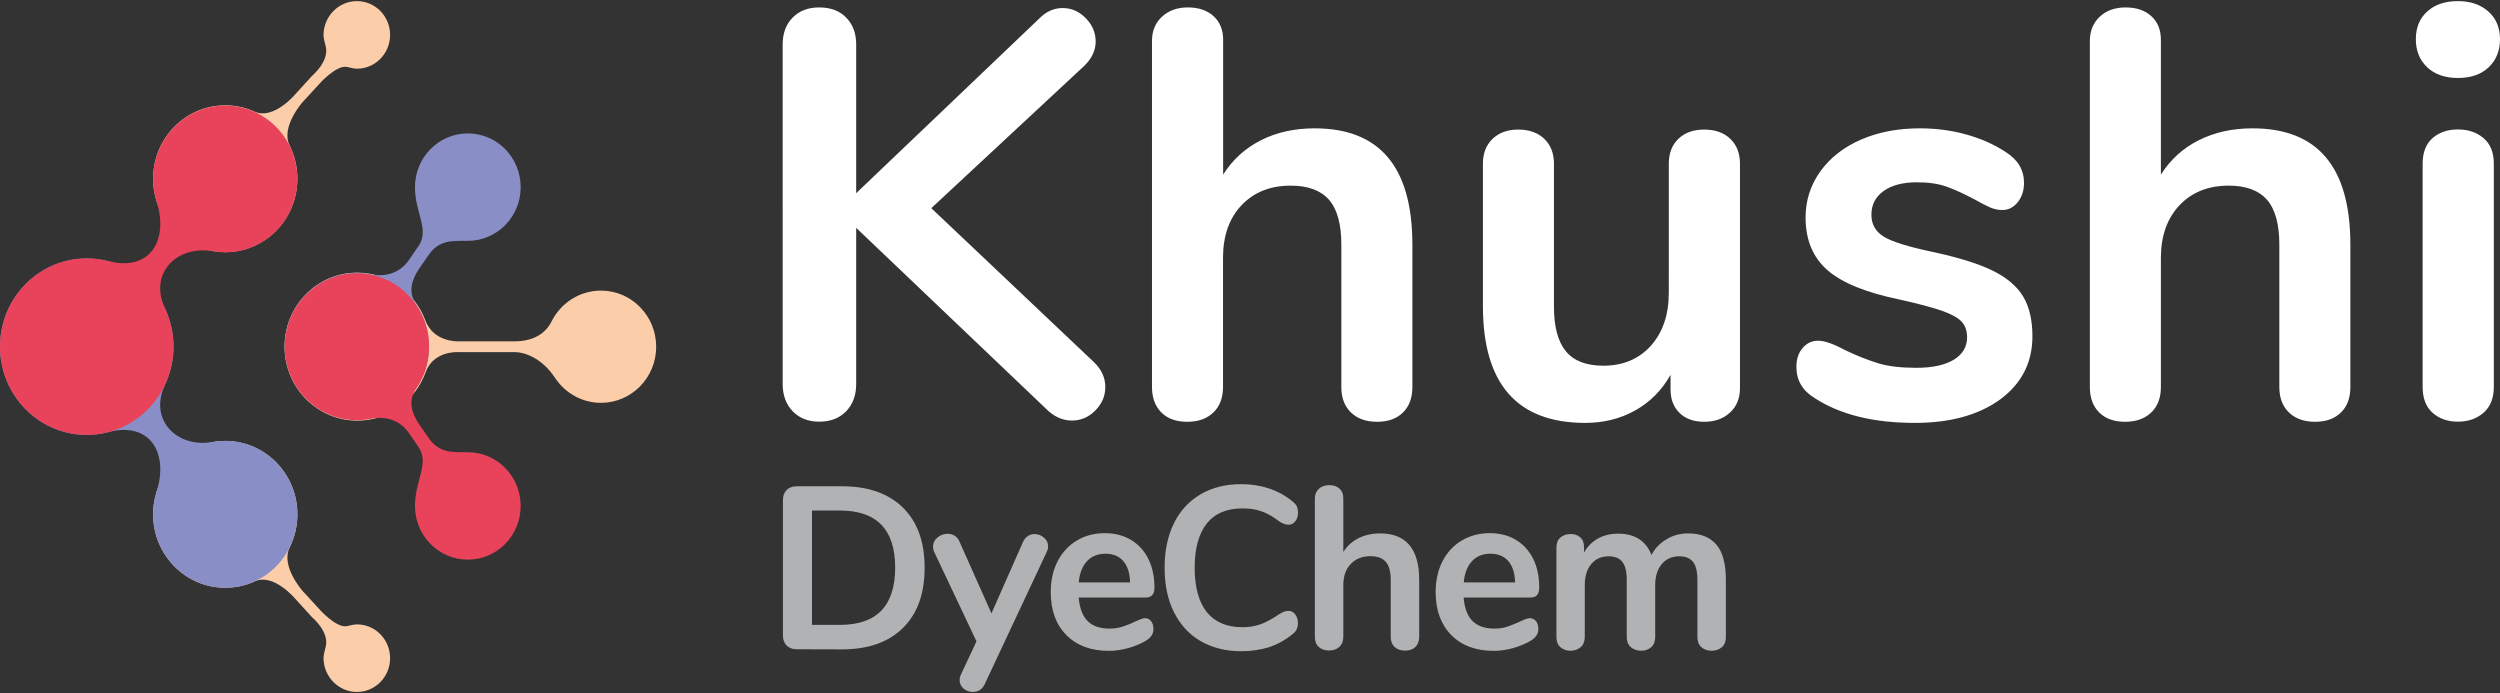
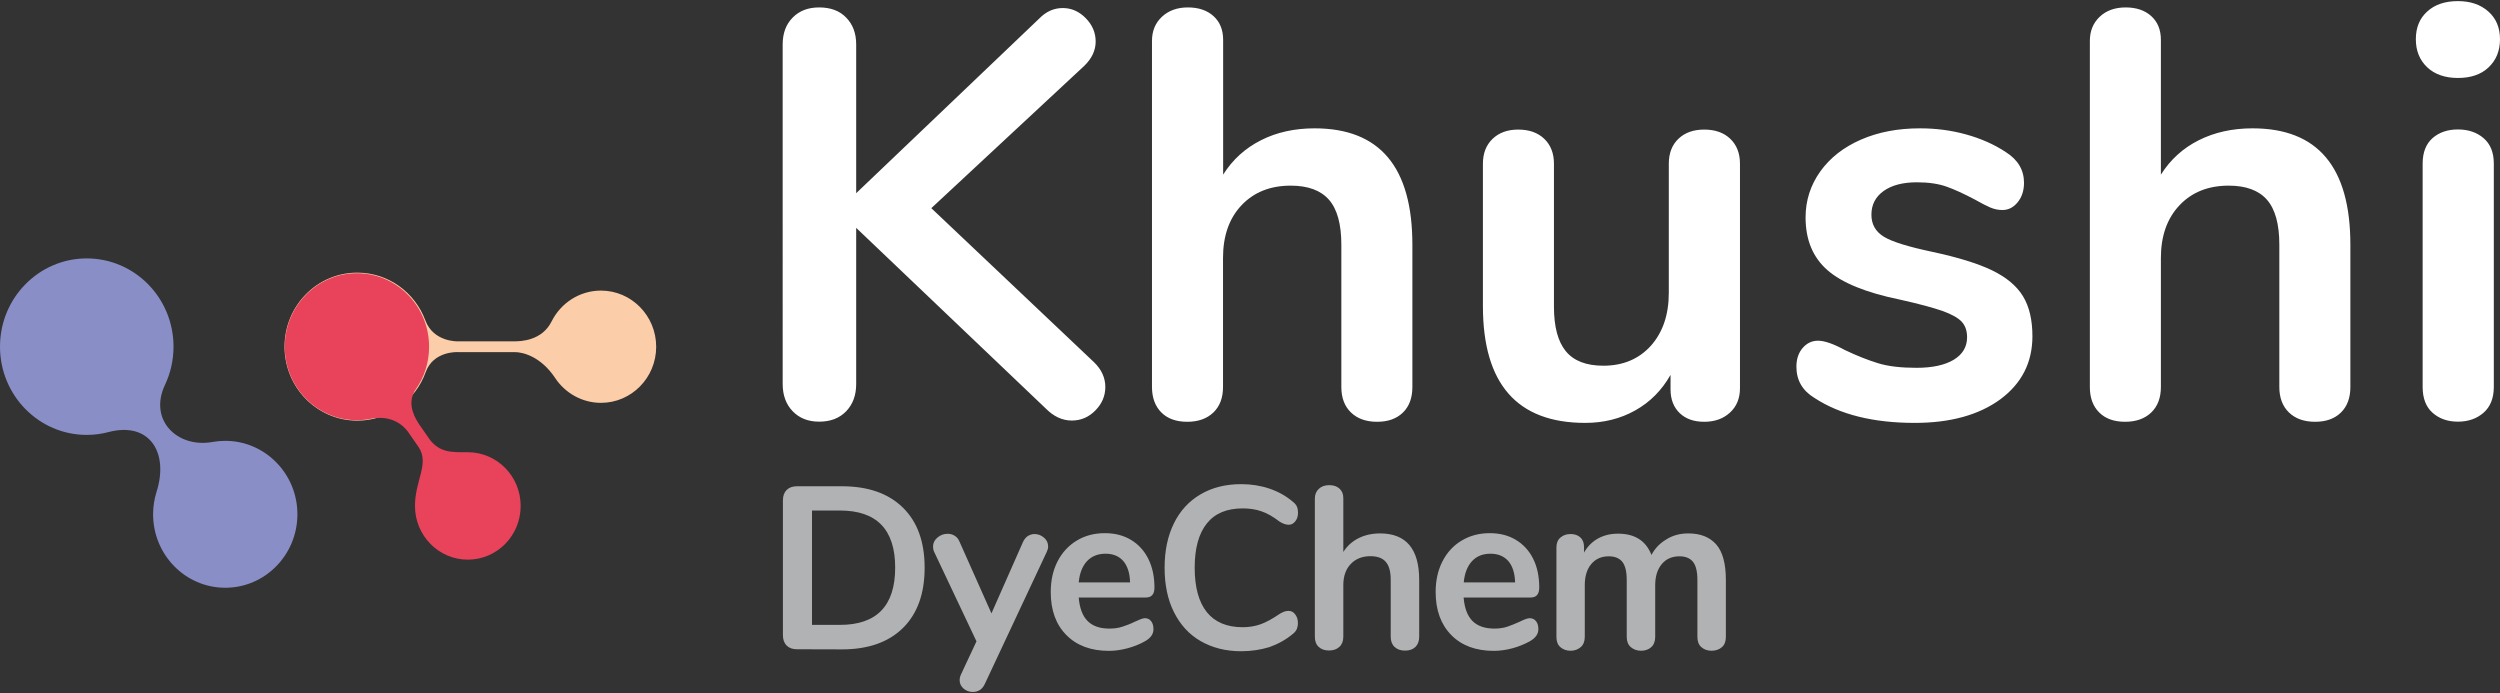
<svg xmlns="http://www.w3.org/2000/svg" version="1.1" id="Layer_1" x="0px" y="0px" viewBox="0 0 202 56" style="enable-background:new 0 0 202 56;" xml:space="preserve">
  <rect x="0" y="0" width="202" height="56" fill="#333333" stroke="none" />
  <style type="text/css">
	.st0{fill:#FBCDA9;}
	.st1{fill:#898FC6;}
	.st2{fill:#E9425B;}
	.st3{fill:#FFFFFF;}
	.st4{fill:#B1B2B3;}
</style>
  <g>
-     <path class="st0" d="M28.84,0.09c1.48,0,2.68,1.22,2.68,2.73c0,1.51-1.2,2.73-2.68,2.73c-0.3,0-0.58-0.11-0.87-0.15   c-0.84-0.11-2.2,1.41-2.04,1.24l-1.47,1.6c0,0-1.8,2.01-1.06,3.51c0.4,0.81,0.63,1.72,0.63,2.69c0,3.28-2.61,5.93-5.83,5.93   c-3.22,0-5.83-2.66-5.83-5.93s2.61-5.93,5.83-5.93c0.85,0,1.65,0.18,2.37,0.51c1.55,0.7,3.32-1.44,3.32-1.44l1.31-1.44   c0,0,1.38-1.14,1.13-2.33c-0.06-0.32-0.19-0.65-0.19-1C26.16,1.31,27.36,0.09,28.84,0.09z" />
    <path class="st0" d="M48.56,23.48c2.46,0,4.46,2.03,4.46,4.54c0,2.5-2,4.53-4.46,4.53c-1.54,0-2.9-0.8-3.7-2   c-1.13-1.71-2.57-2.1-3.27-2.1h-4.62c0,0-1.95-0.1-2.57,1.61c-0.82,2.29-2.99,3.93-5.53,3.93c-3.25,0-5.88-2.68-5.88-5.98   c0-3.3,2.63-5.98,5.88-5.98c2.51,0,4.66,1.6,5.5,3.86c0.66,1.76,2.61,1.69,2.61,1.69h4.58c0.51,0,2.23-0.04,3.01-1.61   C45.31,24.49,46.82,23.48,48.56,23.48z" />
-     <path class="st1" d="M33.85,21.73l0.87-1.25c0.84-1.09,1.8-1.02,3.08-1.02c2.36,0,4.27-1.94,4.27-4.34s-1.91-4.34-4.27-4.34   s-4.27,1.94-4.27,4.34c0,2.08,1.19,3.42,0.29,4.76l-0.86,1.24c-0.73,0.97-1.87,1.28-3.02,1.04c-0.36-0.07-0.72-0.11-1.1-0.11   c-3.22,0-5.83,2.66-5.83,5.93s2.61,5.93,5.83,5.93s5.83-2.66,5.83-5.93c0-1.27-0.39-2.45-1.06-3.42   C32.94,23.59,33.29,22.58,33.85,21.73z" />
-     <path class="st0" d="M28.84,55.91c1.48,0,2.68-1.22,2.68-2.73c0-1.51-1.2-2.73-2.68-2.73c-0.3,0-0.58,0.11-0.87,0.15   c-0.84,0.11-2.2-1.41-2.04-1.24l-1.47-1.6c0,0-1.8-2.01-1.06-3.51c0.4-0.81,0.63-1.72,0.63-2.69c0-3.28-2.61-5.93-5.83-5.93   c-3.22,0-5.83,2.66-5.83,5.93s2.61,5.93,5.83,5.93c0.85,0,1.65-0.18,2.37-0.51c1.55-0.71,3.32,1.44,3.32,1.44l1.31,1.44   c0,0,1.38,1.14,1.13,2.33c-0.06,0.32-0.19,0.65-0.19,1C26.16,54.69,27.36,55.91,28.84,55.91z" />
    <path class="st1" d="M7.01,35.14C3.14,35.14,0,31.95,0,28.01c0-3.94,3.14-7.13,7.01-7.13c3.87,0,7.01,3.19,7.01,7.13   c0,1.11-0.25,2.16-0.69,3.09c-1.34,2.83,0.99,5.13,3.85,4.61c0.33-0.06,0.67-0.09,1.02-0.09c3.22,0,5.83,2.66,5.83,5.93   c0,3.28-2.61,5.94-5.83,5.94c-3.22,0-5.83-2.66-5.83-5.94c0-0.63,0.1-1.24,0.28-1.81c1.01-3.2-0.58-5.69-3.88-4.83   C8.21,35.06,7.62,35.14,7.01,35.14z" />
-     <path class="st2" d="M7.01,20.88C3.14,20.88,0,24.07,0,28.01c0,3.94,3.14,7.13,7.01,7.13c3.87,0,7.01-3.19,7.01-7.13   c0-1.11-0.25-2.16-0.69-3.1c-1.34-2.83,0.99-5.12,3.85-4.61c0.33,0.06,0.67,0.09,1.02,0.09c3.22,0,5.83-2.66,5.83-5.93   s-2.61-5.93-5.83-5.93c-3.22,0-5.83,2.66-5.83,5.93c0,0.63,0.1,1.24,0.28,1.81c1.01,3.2-0.58,5.69-3.88,4.83   C8.21,20.95,7.62,20.88,7.01,20.88z" />
    <path class="st2" d="M33.85,34.26l0.87,1.25c0.84,1.09,1.8,1.03,3.08,1.03c2.36,0,4.27,1.94,4.27,4.34c0,2.4-1.91,4.34-4.27,4.34   s-4.27-1.94-4.27-4.34c0-2.08,1.19-3.42,0.29-4.76l-0.86-1.24c-0.73-0.97-1.87-1.28-3.02-1.04c-0.36,0.07-0.72,0.11-1.1,0.11   c-3.22,0-5.83-2.66-5.83-5.93c0-3.28,2.61-5.94,5.83-5.94s5.83,2.66,5.83,5.94c0,1.27-0.39,2.45-1.06,3.41   C32.94,32.4,33.29,33.41,33.85,34.26z" />
    <path class="st3" d="M198.6,6.3c-1.04,0-1.87-0.29-2.48-0.86c-0.61-0.58-0.92-1.33-0.92-2.27c0-0.94,0.3-1.68,0.92-2.24   c0.61-0.56,1.44-0.84,2.48-0.84c1.01,0,1.83,0.28,2.46,0.84c0.63,0.56,0.94,1.31,0.94,2.24c0,0.94-0.31,1.69-0.92,2.27   C200.47,6.02,199.64,6.3,198.6,6.3z M198.6,34.07c-0.83,0-1.51-0.24-2.05-0.72c-0.54-0.48-0.8-1.18-0.8-2.08V13.22   c0-0.91,0.27-1.59,0.8-2.06c0.54-0.47,1.22-0.7,2.05-0.7c0.83,0,1.52,0.23,2.07,0.7c0.55,0.47,0.83,1.15,0.83,2.06v18.05   c0,0.9-0.28,1.6-0.83,2.08C200.12,33.83,199.43,34.07,198.6,34.07z M182.01,10.37c5.27,0,7.9,3.13,7.9,9.4v11.5   c0,0.87-0.25,1.56-0.76,2.06c-0.51,0.5-1.2,0.75-2.09,0.75c-0.89,0-1.59-0.25-2.11-0.75c-0.52-0.5-0.78-1.19-0.78-2.06v-11.5   c0-1.65-0.33-2.86-0.99-3.62c-0.66-0.76-1.69-1.15-3.1-1.15c-1.65,0-2.98,0.53-3.98,1.59c-1,1.06-1.5,2.48-1.5,4.25v10.43   c0,0.87-0.26,1.56-0.78,2.06c-0.52,0.5-1.23,0.75-2.11,0.75c-0.89,0-1.59-0.25-2.09-0.75c-0.51-0.5-0.76-1.19-0.76-2.06V3.31   c0-0.81,0.27-1.46,0.8-1.96s1.23-0.75,2.09-0.75s1.55,0.23,2.07,0.7c0.52,0.47,0.78,1.11,0.78,1.92v10.89   c0.77-1.22,1.79-2.14,3.06-2.78C178.94,10.69,180.38,10.37,182.01,10.37z M154.71,34.17c-3.34,0-6.04-0.67-8.09-2.01   c-0.98-0.59-1.47-1.43-1.47-2.53c0-0.62,0.17-1.13,0.51-1.52c0.34-0.39,0.75-0.58,1.24-0.58c0.52,0,1.24,0.25,2.16,0.75   c0.98,0.47,1.88,0.82,2.69,1.07c0.81,0.25,1.85,0.37,3.1,0.37c1.29,0,2.29-0.22,3.01-0.65c0.72-0.44,1.08-1.04,1.08-1.82   c0-0.53-0.15-0.95-0.44-1.26c-0.29-0.31-0.81-0.6-1.56-0.87c-0.75-0.26-1.89-0.57-3.42-0.91c-2.73-0.56-4.68-1.35-5.86-2.38   c-1.18-1.03-1.77-2.45-1.77-4.26c0-1.37,0.4-2.61,1.19-3.72c0.8-1.11,1.89-1.96,3.29-2.57c1.4-0.61,2.98-0.91,4.76-0.91   c1.29,0,2.53,0.16,3.72,0.49c1.19,0.33,2.27,0.8,3.22,1.43c0.98,0.62,1.47,1.45,1.47,2.48c0,0.62-0.17,1.15-0.51,1.57   c-0.34,0.42-0.75,0.63-1.24,0.63c-0.34,0-0.66-0.07-0.99-0.21c-0.32-0.14-0.73-0.35-1.22-0.63c-0.89-0.47-1.65-0.82-2.3-1.05   c-0.65-0.23-1.44-0.35-2.39-0.35c-1.13,0-2.03,0.23-2.69,0.7s-0.99,1.11-0.99,1.92c0,0.78,0.34,1.37,1.01,1.78s1.98,0.81,3.91,1.22   c2.05,0.44,3.66,0.93,4.82,1.49c1.16,0.56,2,1.26,2.51,2.1c0.51,0.84,0.76,1.92,0.76,3.23c0,2.12-0.87,3.82-2.6,5.1   C159.89,33.53,157.59,34.17,154.71,34.17z M137.7,10.47c0.89,0,1.59,0.25,2.11,0.75s0.78,1.17,0.78,2.01v18.14   c0,0.81-0.27,1.47-0.8,1.96c-0.54,0.5-1.23,0.75-2.09,0.75c-0.83,0-1.49-0.23-1.98-0.7c-0.49-0.47-0.74-1.11-0.74-1.92v-1.17   c-0.71,1.25-1.65,2.2-2.85,2.87c-1.19,0.67-2.54,1.01-4.04,1.01c-5.51,0-8.27-3.15-8.27-9.44v-11.5c0-0.84,0.26-1.51,0.78-2.01   s1.21-0.75,2.07-0.75c0.89,0,1.59,0.25,2.11,0.75c0.52,0.5,0.78,1.17,0.78,2.01v11.55c0,1.62,0.32,2.82,0.96,3.6   c0.64,0.78,1.65,1.17,3.03,1.17c1.59,0,2.87-0.54,3.84-1.61c0.96-1.08,1.45-2.5,1.45-4.28V13.22c0-0.84,0.26-1.51,0.78-2.01   C136.15,10.71,136.84,10.47,137.7,10.47z M106.22,10.37c5.27,0,7.9,3.13,7.9,9.4v11.5c0,0.87-0.25,1.56-0.76,2.06   c-0.51,0.5-1.2,0.75-2.09,0.75c-0.89,0-1.59-0.25-2.11-0.75c-0.52-0.5-0.78-1.19-0.78-2.06v-11.5c0-1.65-0.33-2.86-0.99-3.62   c-0.66-0.76-1.69-1.15-3.1-1.15c-1.65,0-2.98,0.53-3.98,1.59c-1,1.06-1.49,2.48-1.49,4.25v10.43c0,0.87-0.26,1.56-0.78,2.06   c-0.52,0.5-1.23,0.75-2.11,0.75c-0.89,0-1.59-0.25-2.09-0.75c-0.5-0.5-0.76-1.19-0.76-2.06V3.31c0-0.81,0.27-1.46,0.81-1.96   s1.23-0.75,2.09-0.75s1.55,0.23,2.07,0.7c0.52,0.47,0.78,1.11,0.78,1.92v10.89c0.77-1.22,1.79-2.14,3.06-2.78   C103.15,10.69,104.6,10.37,106.22,10.37z M88.39,29.26c0.61,0.59,0.92,1.26,0.92,2.01c0,0.72-0.27,1.35-0.8,1.89   c-0.54,0.55-1.17,0.82-1.91,0.82c-0.77,0-1.47-0.33-2.11-0.98L69.18,18.41v12.62c0,0.9-0.27,1.64-0.81,2.2   c-0.54,0.56-1.26,0.84-2.18,0.84c-0.89,0-1.6-0.28-2.14-0.84c-0.54-0.56-0.81-1.3-0.81-2.2V3.59c0-0.9,0.27-1.63,0.81-2.17   c0.54-0.55,1.25-0.82,2.14-0.82c0.92,0,1.65,0.27,2.18,0.82c0.54,0.55,0.81,1.27,0.81,2.17v12.02l14.8-14.12   c0.55-0.56,1.18-0.84,1.89-0.84c0.7,0,1.32,0.27,1.86,0.82c0.54,0.55,0.8,1.18,0.8,1.89s-0.31,1.37-0.92,1.96l-12.36,11.5   L88.39,29.26z" />
    <path class="st4" d="M136.42,43.1c0.98,0,1.73,0.3,2.25,0.89c0.52,0.59,0.78,1.55,0.78,2.87v4.6c0,0.36-0.1,0.64-0.32,0.83   s-0.49,0.29-0.84,0.29c-0.33,0-0.6-0.1-0.82-0.29s-0.32-0.47-0.32-0.83v-4.6c0-0.68-0.12-1.17-0.36-1.47   c-0.24-0.29-0.6-0.44-1.09-0.44c-0.6,0-1.08,0.21-1.43,0.63c-0.35,0.42-0.53,0.99-0.53,1.71v4.17c0,0.36-0.11,0.64-0.32,0.83   c-0.21,0.19-0.49,0.29-0.82,0.29s-0.6-0.1-0.83-0.29c-0.22-0.19-0.33-0.47-0.33-0.83v-4.6c0-0.68-0.12-1.17-0.36-1.47   c-0.24-0.29-0.6-0.44-1.09-0.44c-0.6,0-1.07,0.21-1.42,0.63c-0.35,0.42-0.52,0.99-0.52,1.71v4.17c0,0.36-0.11,0.64-0.33,0.83   c-0.22,0.19-0.5,0.29-0.82,0.29c-0.33,0-0.6-0.1-0.82-0.29s-0.32-0.47-0.32-0.83v-7.23c0-0.35,0.11-0.62,0.33-0.8   c0.22-0.19,0.49-0.28,0.82-0.28c0.32,0,0.58,0.09,0.78,0.27s0.3,0.44,0.3,0.78v0.45c0.28-0.5,0.66-0.88,1.13-1.14   c0.47-0.26,1.01-0.39,1.62-0.39c1.35,0,2.25,0.57,2.7,1.72c0.27-0.52,0.67-0.94,1.19-1.25C135.16,43.25,135.76,43.1,136.42,43.1z    M120.43,44.74c-0.62,0-1.12,0.2-1.49,0.6s-0.6,0.97-0.67,1.72h4.15c-0.02-0.76-0.21-1.33-0.55-1.73   C121.52,44.94,121.04,44.74,120.43,44.74z M123.6,49.95c0.21,0,0.38,0.08,0.51,0.24c0.13,0.16,0.19,0.38,0.19,0.65   c0,0.39-0.23,0.71-0.68,0.97c-0.42,0.23-0.89,0.43-1.41,0.57c-0.53,0.14-1.03,0.21-1.51,0.21c-1.44,0-2.59-0.42-3.43-1.27   c-0.84-0.85-1.27-2.01-1.27-3.48c0-0.93,0.18-1.76,0.55-2.48c0.37-0.72,0.88-1.28,1.55-1.68s1.42-0.6,2.27-0.6   c0.81,0,1.51,0.18,2.11,0.54c0.6,0.36,1.07,0.87,1.4,1.53c0.33,0.66,0.49,1.44,0.49,2.33c0,0.53-0.23,0.8-0.7,0.8h-5.41   c0.07,0.86,0.31,1.49,0.72,1.9c0.4,0.4,0.99,0.61,1.76,0.61c0.39,0,0.74-0.05,1.04-0.15s0.64-0.24,1.02-0.41   C123.16,50.05,123.43,49.95,123.6,49.95z M111.51,43.1c2.1,0,3.16,1.25,3.16,3.75v4.6c0,0.35-0.1,0.62-0.3,0.82   c-0.2,0.2-0.48,0.3-0.84,0.3c-0.36,0-0.64-0.1-0.85-0.3s-0.31-0.47-0.31-0.82v-4.6c0-0.66-0.13-1.14-0.4-1.45   c-0.26-0.31-0.68-0.46-1.24-0.46c-0.66,0-1.19,0.21-1.59,0.63c-0.4,0.42-0.6,0.99-0.6,1.7v4.17c0,0.35-0.1,0.62-0.31,0.82   c-0.21,0.2-0.49,0.3-0.85,0.3s-0.63-0.1-0.84-0.3s-0.3-0.47-0.3-0.82V40.28c0-0.32,0.11-0.59,0.32-0.78c0.21-0.2,0.49-0.3,0.84-0.3   s0.62,0.09,0.83,0.28c0.21,0.19,0.31,0.44,0.31,0.77v4.35c0.31-0.49,0.71-0.85,1.22-1.11C110.28,43.23,110.86,43.1,111.51,43.1z    M100.29,52.62c-1.25,0-2.34-0.28-3.28-0.82s-1.65-1.33-2.16-2.35s-0.75-2.22-0.75-3.58c0-1.37,0.25-2.56,0.75-3.58   c0.5-1.02,1.22-1.8,2.16-2.35c0.94-0.55,2.03-0.82,3.28-0.82c0.81,0,1.57,0.12,2.28,0.36s1.34,0.59,1.89,1.06   c0.16,0.12,0.27,0.26,0.33,0.39c0.06,0.14,0.09,0.31,0.09,0.5c0,0.28-0.07,0.5-0.22,0.69c-0.15,0.19-0.32,0.28-0.53,0.28   c-0.24,0-0.49-0.09-0.75-0.26c-0.52-0.4-1.01-0.68-1.47-0.83c-0.45-0.16-0.95-0.23-1.51-0.23c-1.27,0-2.24,0.4-2.89,1.22   c-0.65,0.81-0.98,2-0.98,3.57c0,1.58,0.33,2.78,0.98,3.59c0.65,0.81,1.62,1.22,2.89,1.22c0.53,0,1.01-0.08,1.46-0.24   c0.45-0.16,0.95-0.44,1.51-0.82c0.12-0.08,0.25-0.14,0.37-0.19c0.12-0.05,0.25-0.07,0.38-0.07c0.21,0,0.39,0.09,0.53,0.28   c0.15,0.19,0.22,0.42,0.22,0.69c0,0.19-0.03,0.35-0.09,0.5c-0.06,0.14-0.17,0.28-0.33,0.4c-0.55,0.46-1.18,0.81-1.89,1.06   C101.86,52.5,101.1,52.62,100.29,52.62z M89.33,44.74c-0.62,0-1.12,0.2-1.5,0.6c-0.37,0.4-0.6,0.97-0.67,1.72h4.15   c-0.02-0.76-0.21-1.33-0.55-1.73C90.42,44.94,89.94,44.74,89.33,44.74z M92.51,49.95c0.21,0,0.38,0.08,0.5,0.24   c0.13,0.16,0.19,0.38,0.19,0.65c0,0.39-0.22,0.71-0.68,0.97c-0.42,0.24-0.89,0.43-1.41,0.57c-0.53,0.14-1.03,0.21-1.51,0.21   c-1.44,0-2.59-0.42-3.43-1.27c-0.85-0.85-1.27-2.01-1.27-3.48c0-0.93,0.18-1.76,0.55-2.48c0.37-0.72,0.89-1.28,1.55-1.68   s1.42-0.6,2.27-0.6c0.81,0,1.51,0.18,2.11,0.54c0.6,0.36,1.07,0.87,1.4,1.53c0.33,0.66,0.5,1.44,0.5,2.33c0,0.53-0.23,0.8-0.7,0.8   h-5.42c0.07,0.86,0.31,1.49,0.72,1.9s0.99,0.61,1.76,0.61c0.39,0,0.74-0.05,1.04-0.15s0.65-0.22,1.02-0.41   C92.07,50.06,92.34,49.95,92.51,49.95z M82.65,43.81c0.1-0.22,0.23-0.39,0.4-0.5c0.17-0.1,0.35-0.16,0.54-0.16   c0.28,0,0.54,0.1,0.76,0.29c0.23,0.19,0.34,0.43,0.34,0.72c0,0.14-0.04,0.28-0.11,0.43l-5.01,10.68c-0.2,0.43-0.53,0.64-0.97,0.64   c-0.28,0-0.53-0.09-0.74-0.27c-0.21-0.18-0.32-0.41-0.32-0.68c0-0.14,0.03-0.3,0.11-0.47l1.25-2.67l-3.42-7.23   c-0.06-0.12-0.09-0.27-0.09-0.43c0-0.28,0.12-0.53,0.36-0.73s0.51-0.3,0.82-0.3c0.21,0,0.4,0.05,0.57,0.16   c0.17,0.1,0.31,0.27,0.4,0.5l2.57,5.77L82.65,43.81z M67.87,50.49c2.97,0,4.46-1.54,4.46-4.63c0-3.07-1.49-4.61-4.46-4.61h-2.26   v9.24L67.87,50.49L67.87,50.49z M64.39,52.46c-0.35,0-0.63-0.1-0.83-0.3c-0.2-0.2-0.3-0.48-0.3-0.84V40.43   c0-0.36,0.1-0.64,0.3-0.84c0.2-0.2,0.48-0.3,0.83-0.3h3.64c2.12,0,3.76,0.58,4.93,1.73c1.17,1.15,1.75,2.77,1.75,4.85   c0,2.09-0.58,3.71-1.75,4.87c-1.17,1.15-2.81,1.73-4.93,1.73L64.39,52.46L64.39,52.46z" />
  </g>
</svg>